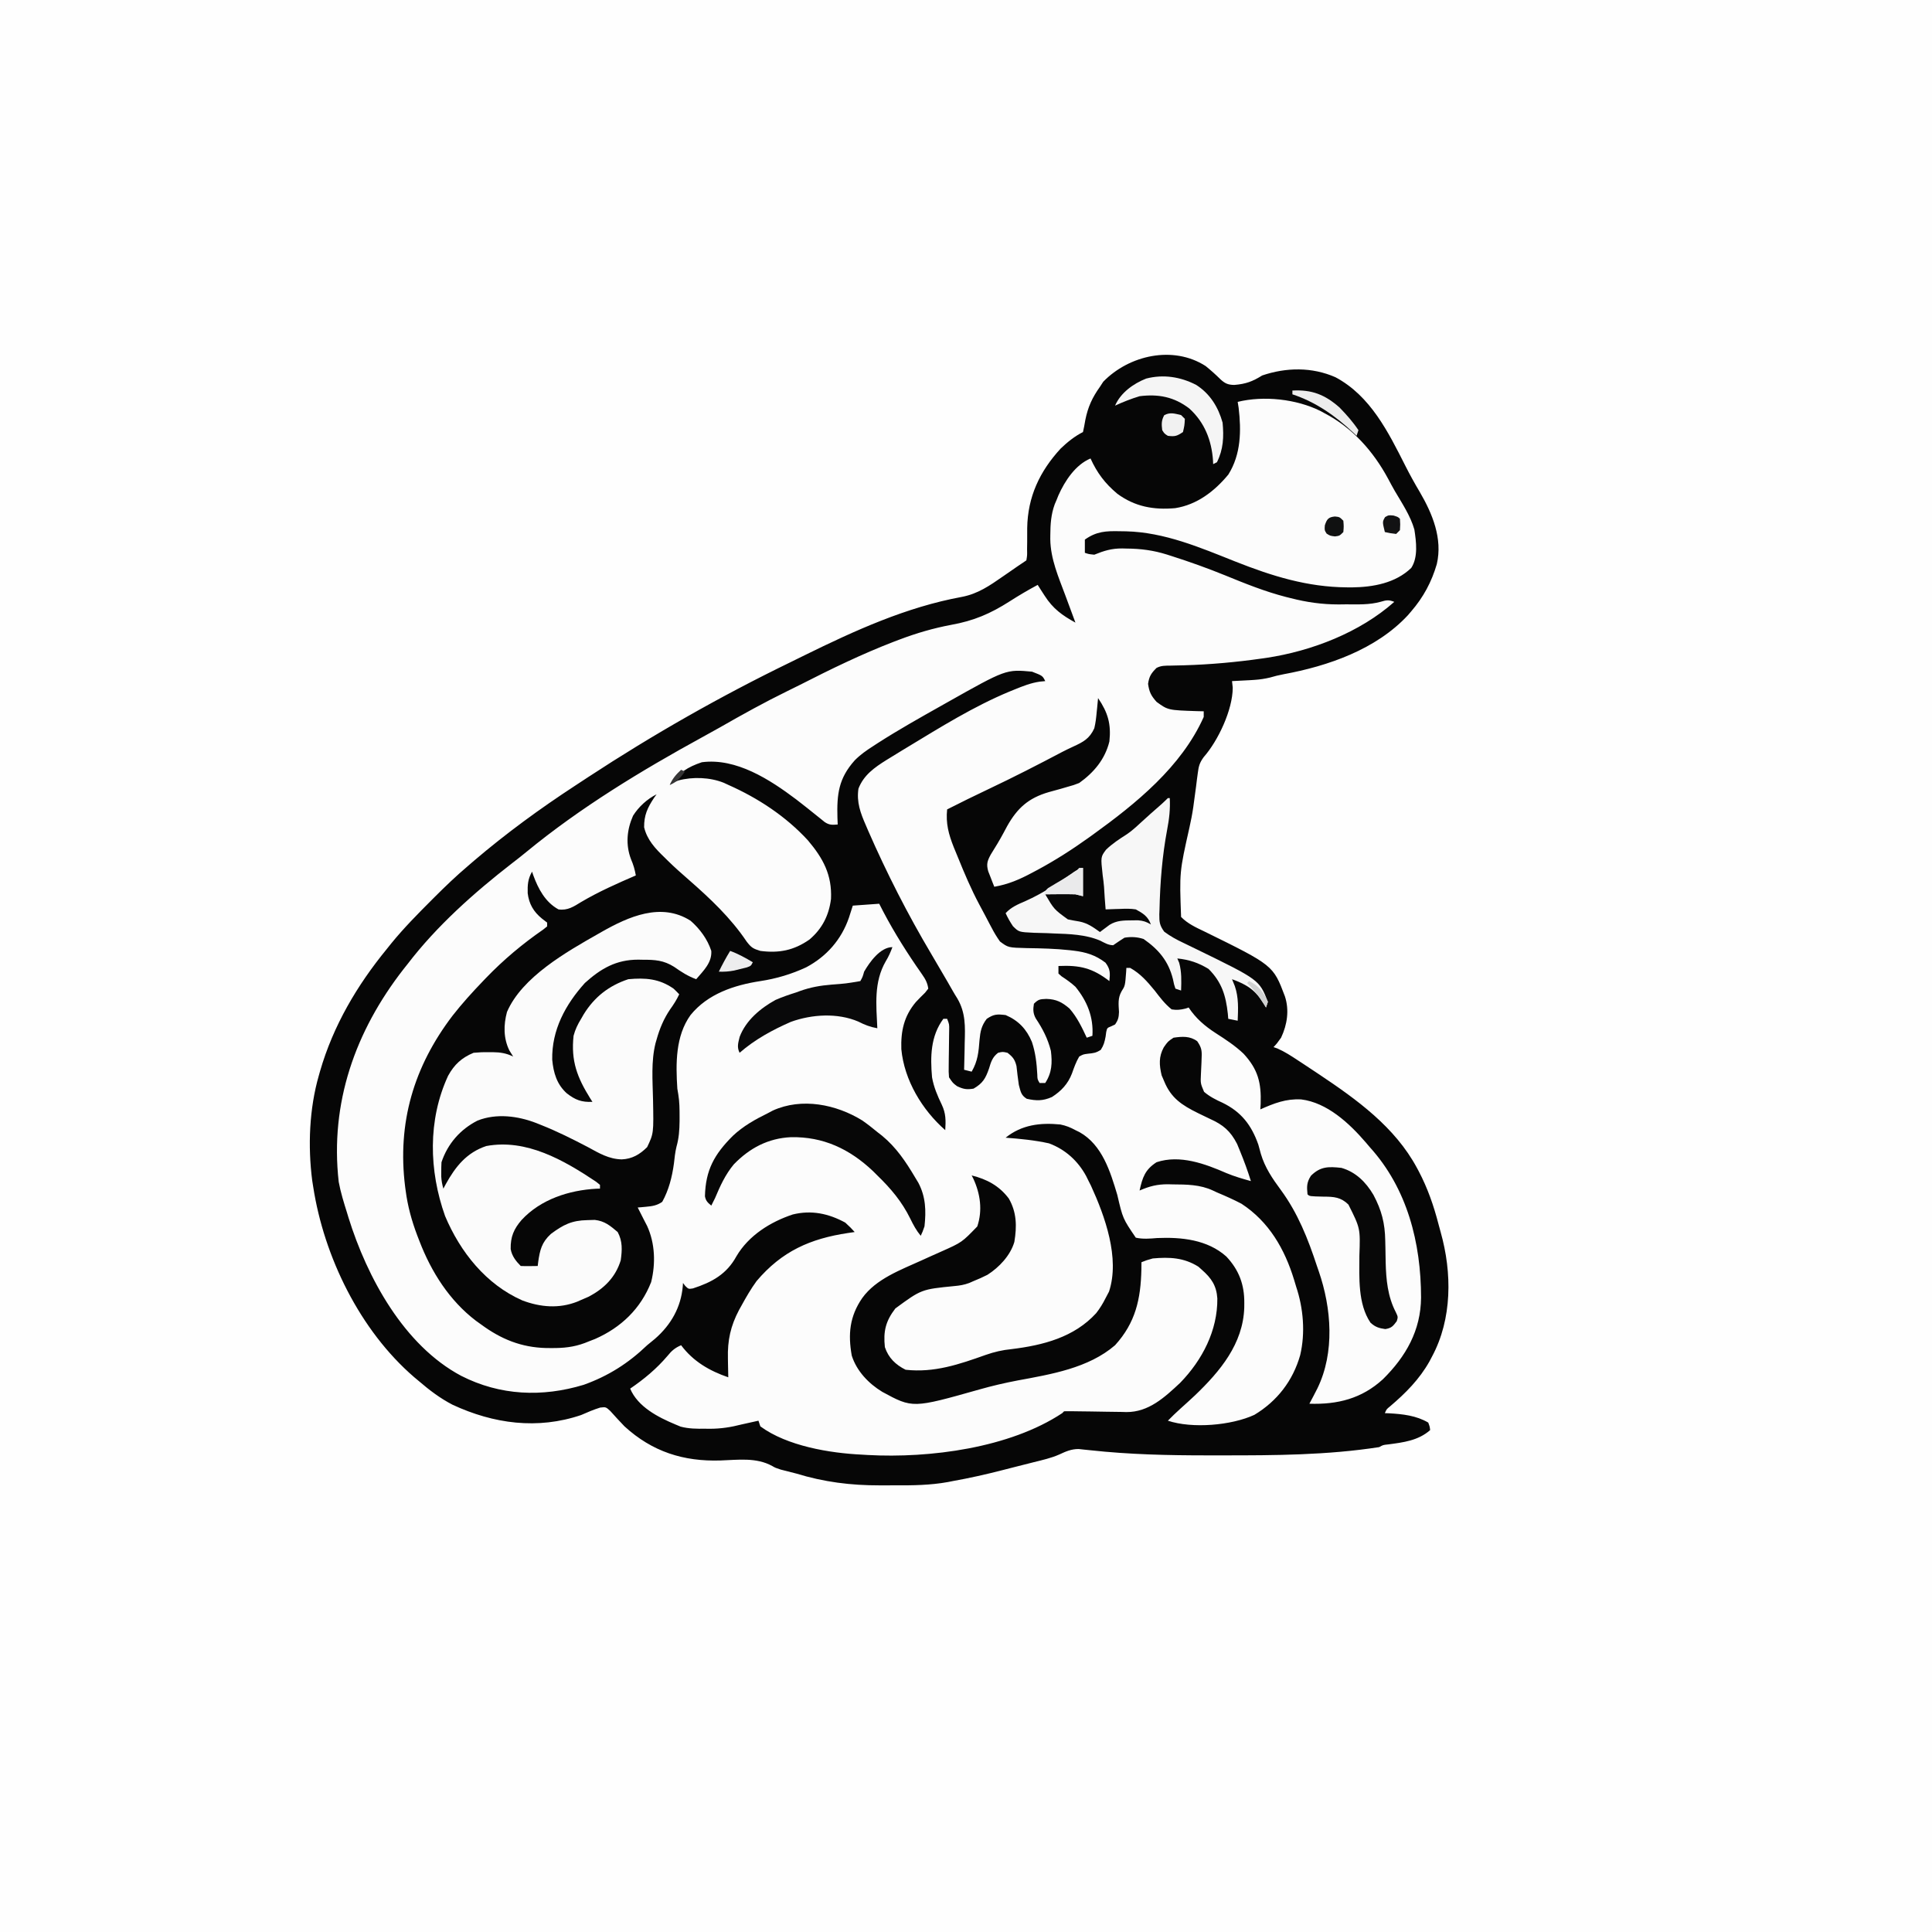
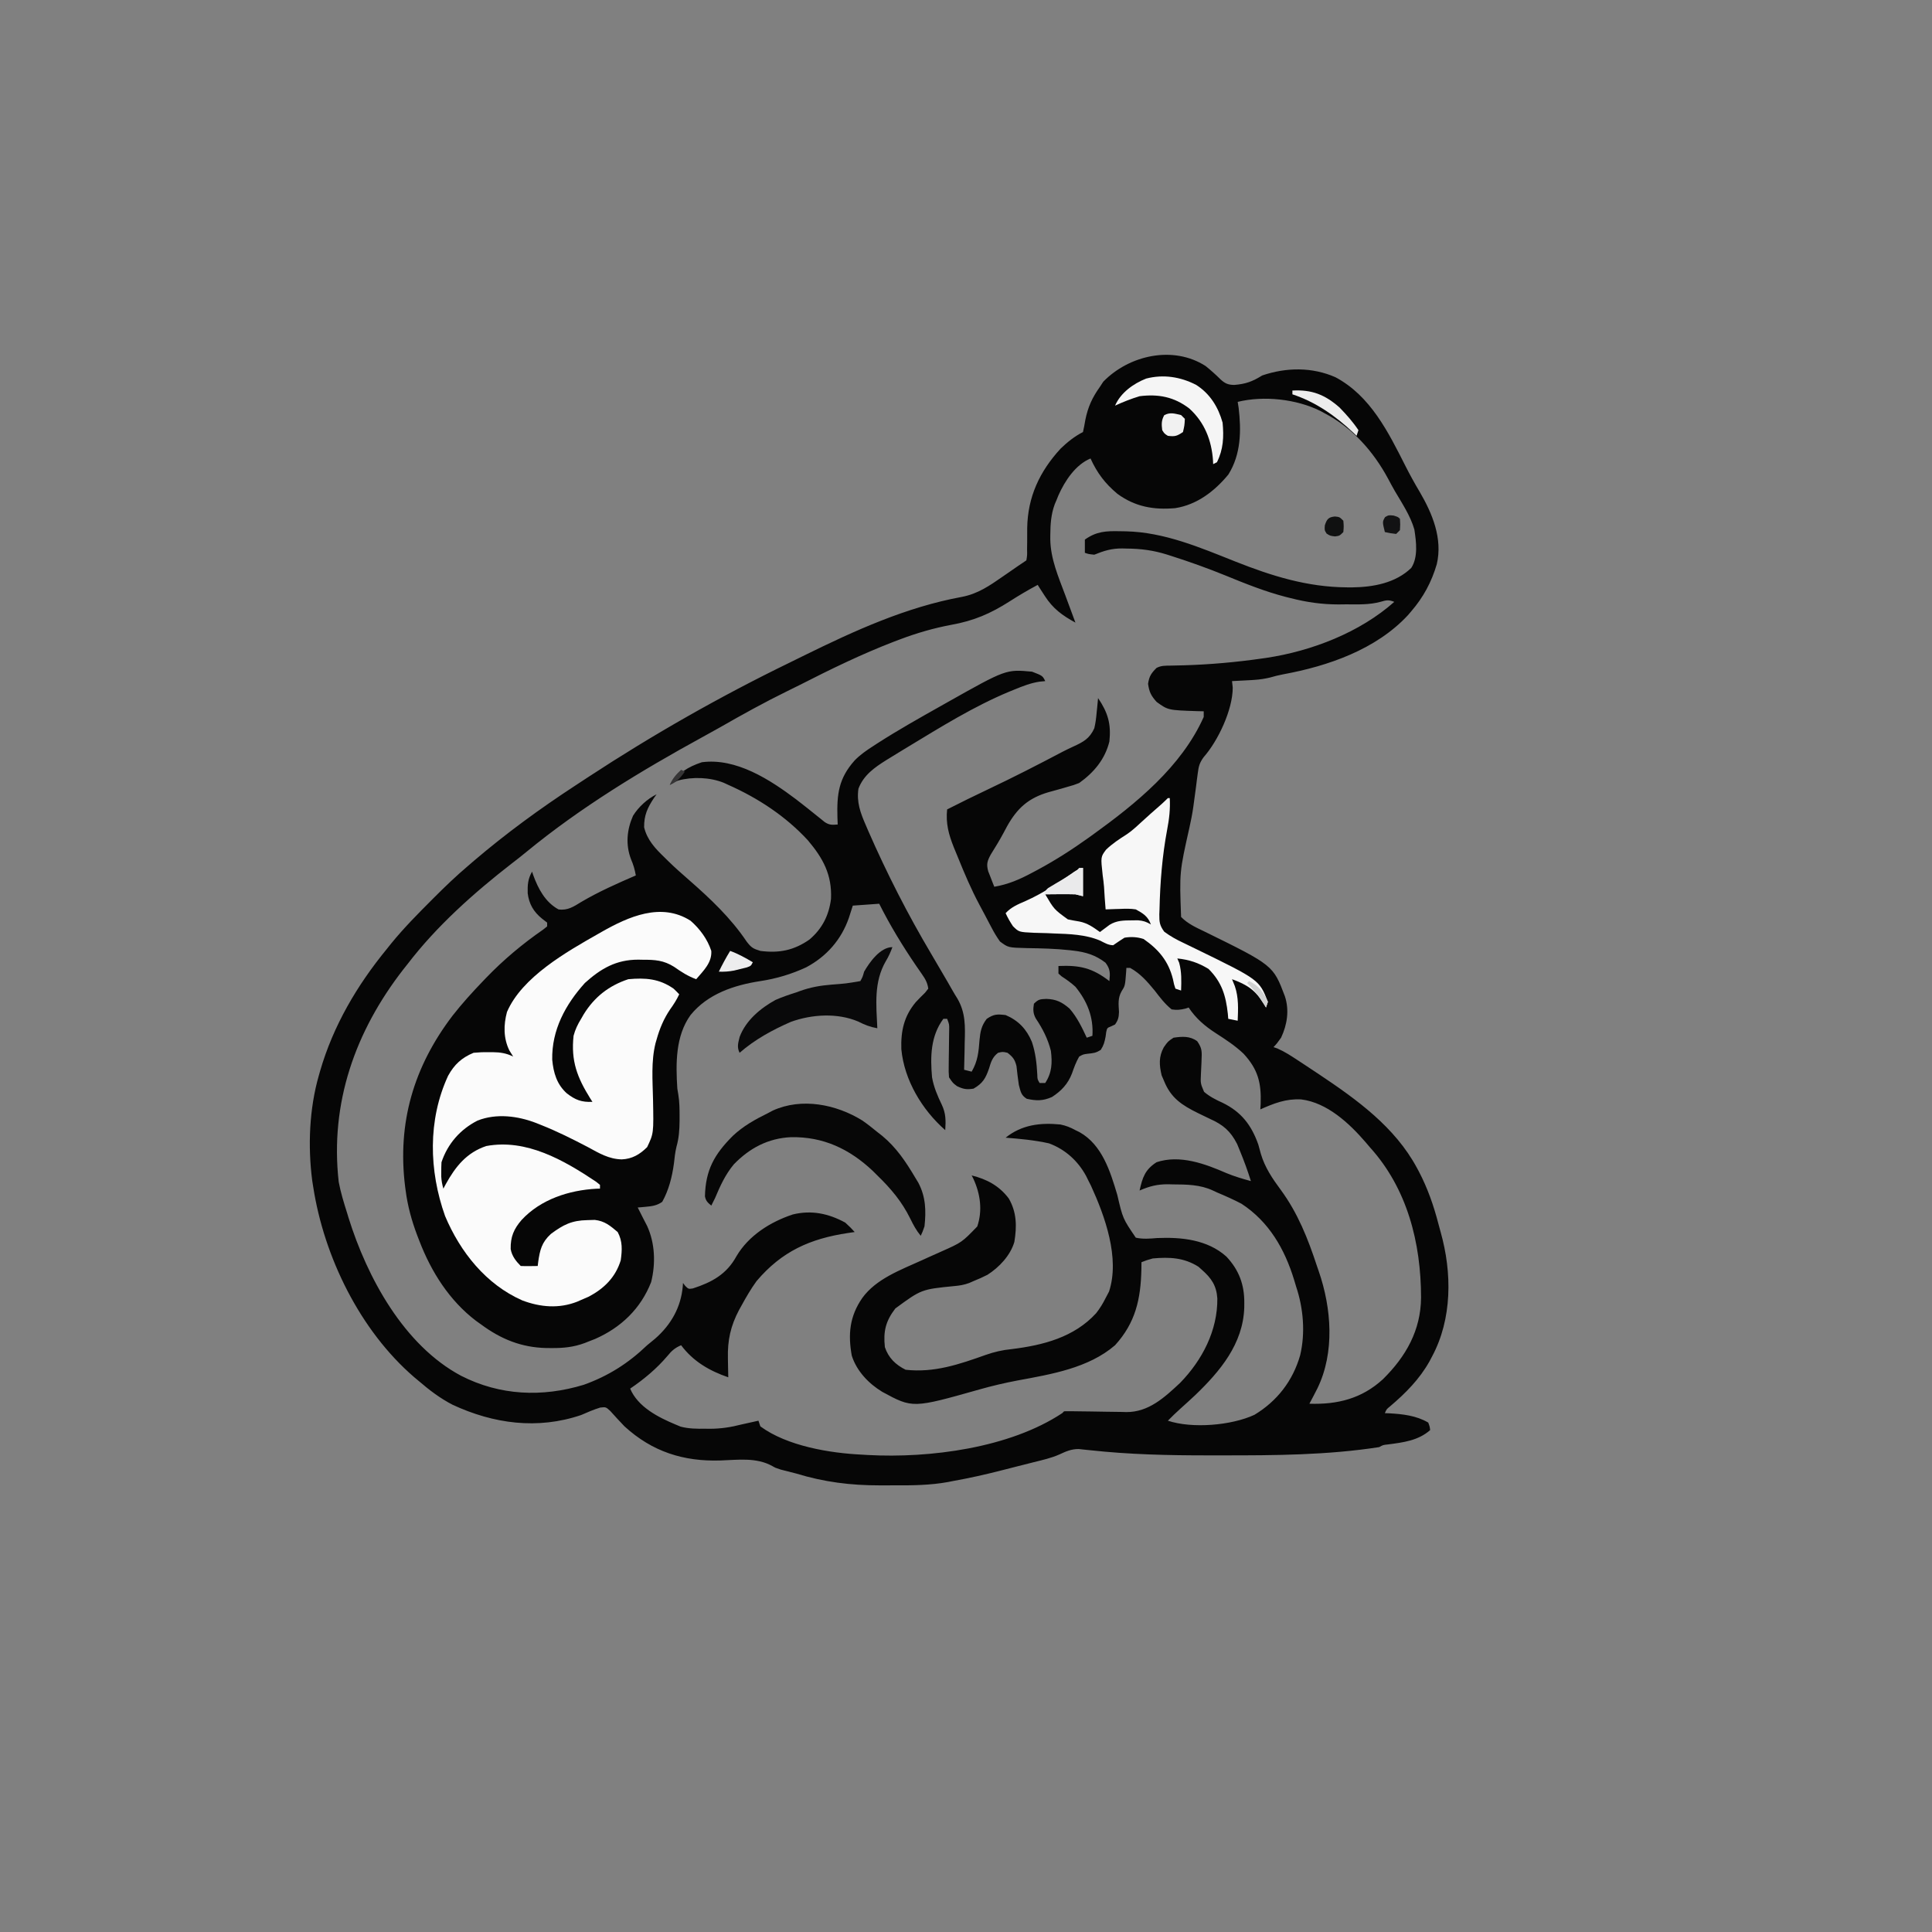
<svg xmlns="http://www.w3.org/2000/svg" version="1.1" width="1024" height="1024">
  <rect width="100%" height="100%" fill="#808080" stroke="none" />
-   <path d="M0 0 C337.92 0 675.84 0 1024 0 C1024 337.92 1024 675.84 1024 1024 C686.08 1024 348.16 1024 0 1024 C0 686.08 0 348.16 0 0 Z " fill="#FEFEFE" transform="translate(0,0)" />
-   <path d="M0 0 C2.79 2.257 5.394 4.583 7.941 7.109 C10.334 9.307 11.982 9.991 15.234 10.02 C21.31 9.52 24.856 8.203 30 5 C42.777 0.665 56.404 0.484 68.812 5.938 C87.424 15.863 96.827 35.038 105.945 53.047 C108.314 57.715 110.818 62.257 113.5 66.75 C120.227 78.27 125.689 91.471 122.536 104.991 C119.765 114.468 115.463 122.491 109 130 C108.395 130.704 107.791 131.408 107.168 132.133 C90.305 150.238 64.974 159.009 41.246 163.379 C38.778 163.851 36.462 164.406 34.062 165.125 C31.351 165.769 28.744 166.16 25.965 166.344 C24.867 166.417 24.867 166.417 23.748 166.492 C20.499 166.684 17.251 166.85 14 167 C14.124 168.155 14.247 169.31 14.375 170.5 C14.357 182.224 6.594 198.659 -1.034 207.306 C-3.243 210.333 -3.695 212.183 -4.16 215.867 C-4.312 216.992 -4.465 218.117 -4.621 219.276 C-4.767 220.463 -4.913 221.651 -5.062 222.875 C-5.393 225.34 -5.726 227.805 -6.062 230.27 C-6.221 231.446 -6.38 232.622 -6.543 233.834 C-7.067 237.461 -7.765 240.987 -8.562 244.562 C-13.877 268.225 -13.877 268.225 -13 292 C-9.526 295.546 -5.247 297.517 -0.812 299.625 C35.805 317.611 35.805 317.611 42 334 C44.452 341.355 43.258 349.075 40 356 C37.812 359.062 37.812 359.062 36 361 C36.996 361.342 36.996 361.342 38.012 361.691 C41.892 363.391 45.281 365.612 48.812 367.938 C49.557 368.425 50.302 368.912 51.07 369.414 C53.385 370.935 55.694 372.465 58 374 C58.702 374.467 59.404 374.934 60.128 375.415 C80.183 388.812 100.34 403.327 112 425 C112.319 425.592 112.638 426.185 112.967 426.795 C117.682 435.77 120.898 445.027 123.433 454.826 C123.807 456.261 124.196 457.692 124.599 459.119 C130.644 480.551 130.732 505.065 120 525 C119.337 526.261 119.337 526.261 118.66 527.547 C113.354 537.012 105.98 544.434 97.75 551.406 C95.901 552.898 95.901 552.898 95 555 C96.108 555.039 96.108 555.039 97.238 555.078 C104.422 555.48 111.689 556.27 118 560 C118.801 562.137 118.801 562.137 119 564 C112.643 569.563 104.833 570.502 96.758 571.57 C94.048 571.849 94.048 571.849 92 573 C64.531 577.254 36.655 577.396 8.931 577.377 C6.342 577.375 3.753 577.377 1.164 577.38 C-19.712 577.387 -40.414 576.926 -61.191 574.651 C-62.248 574.543 -63.305 574.436 -64.394 574.326 C-65.346 574.222 -66.299 574.118 -67.281 574.011 C-71.158 573.995 -74.032 575.275 -77.503 576.887 C-81.87 578.834 -86.497 579.847 -91.125 581 C-92.13 581.256 -93.135 581.511 -94.17 581.775 C-96.183 582.286 -98.197 582.794 -100.212 583.299 C-102.652 583.912 -105.088 584.537 -107.523 585.168 C-116.286 587.426 -125.09 589.415 -134 591 C-135.304 591.258 -135.304 591.258 -136.634 591.521 C-145.991 593.205 -155.2 593.305 -164.674 593.261 C-167.364 593.25 -170.053 593.261 -172.742 593.273 C-188.189 593.287 -202.158 591.536 -217 587 C-219.732 586.286 -222.466 585.586 -225.207 584.906 C-228 584 -228 584 -229.702 583.016 C-238.159 578.355 -247.8 579.761 -257.133 580.082 C-276.701 580.696 -293.291 575.464 -308 562 C-310.566 559.301 -313.109 556.597 -315.578 553.809 C-317.878 551.709 -317.878 551.709 -320.859 552.035 C-324.373 553.115 -327.637 554.517 -331 556 C-354.085 563.826 -377.355 560.656 -399.113 550.555 C-405.729 547.13 -411.366 542.847 -417 538 C-417.812 537.322 -418.624 536.644 -419.461 535.945 C-448.232 511.168 -467.29 472.084 -473 435 C-473.174 433.9 -473.349 432.8 -473.528 431.666 C-475.865 413.5 -475.073 393.592 -470 376 C-469.679 374.862 -469.679 374.862 -469.351 373.701 C-462.377 349.65 -449.812 328.304 -434 309 C-433.181 307.978 -432.363 306.956 -431.52 305.902 C-424.915 297.826 -417.618 290.435 -410.25 283.062 C-409.754 282.566 -409.259 282.069 -408.748 281.558 C-403.012 275.823 -397.19 270.246 -391 265 C-389.944 264.087 -388.888 263.175 -387.832 262.262 C-370.827 247.765 -352.769 234.566 -334.063 222.348 C-331.755 220.84 -329.452 219.324 -327.148 217.809 C-293.022 195.422 -256.95 174.907 -220.231 157.087 C-217.667 155.838 -215.111 154.57 -212.555 153.305 C-185.85 140.183 -158.689 127.783 -129.263 122.379 C-120.661 120.748 -114.407 116.372 -107.312 111.438 C-105.621 110.269 -103.93 109.102 -102.238 107.934 C-101.496 107.419 -100.754 106.903 -99.99 106.373 C-98.337 105.233 -96.67 104.114 -95 103 C-94.555 100.289 -94.555 100.289 -94.629 97.102 C-94.603 95.298 -94.603 95.298 -94.576 93.457 C-94.567 90.941 -94.562 88.426 -94.561 85.91 C-94.306 69.384 -87.99 55.859 -76.801 43.719 C-73.261 40.34 -69.39 37.195 -65 35 C-64.514 32.869 -64.112 30.718 -63.75 28.562 C-62.366 21.666 -60.063 16.686 -56 11 C-55.423 10.113 -54.845 9.226 -54.25 8.312 C-40.557 -5.761 -17.207 -11.058 0 0 Z " fill="#FCFCFC" transform="translate(639,194)" />
  <path d="M0 0 C2.79 2.257 5.394 4.583 7.941 7.109 C10.334 9.307 11.982 9.991 15.234 10.02 C21.31 9.52 24.856 8.203 30 5 C42.777 0.665 56.404 0.484 68.812 5.938 C87.424 15.863 96.827 35.038 105.945 53.047 C108.314 57.715 110.818 62.257 113.5 66.75 C120.227 78.27 125.689 91.471 122.536 104.991 C119.765 114.468 115.463 122.491 109 130 C108.395 130.704 107.791 131.408 107.168 132.133 C90.305 150.238 64.974 159.009 41.246 163.379 C38.778 163.851 36.462 164.406 34.062 165.125 C31.351 165.769 28.744 166.16 25.965 166.344 C24.867 166.417 24.867 166.417 23.748 166.492 C20.499 166.684 17.251 166.85 14 167 C14.124 168.155 14.247 169.31 14.375 170.5 C14.357 182.224 6.594 198.659 -1.034 207.306 C-3.243 210.333 -3.695 212.183 -4.16 215.867 C-4.312 216.992 -4.465 218.117 -4.621 219.276 C-4.767 220.463 -4.913 221.651 -5.062 222.875 C-5.393 225.34 -5.726 227.805 -6.062 230.27 C-6.221 231.446 -6.38 232.622 -6.543 233.834 C-7.067 237.461 -7.765 240.987 -8.562 244.562 C-13.877 268.225 -13.877 268.225 -13 292 C-9.526 295.546 -5.247 297.517 -0.812 299.625 C35.805 317.611 35.805 317.611 42 334 C44.452 341.355 43.258 349.075 40 356 C37.812 359.062 37.812 359.062 36 361 C36.996 361.342 36.996 361.342 38.012 361.691 C41.892 363.391 45.281 365.612 48.812 367.938 C49.557 368.425 50.302 368.912 51.07 369.414 C53.385 370.935 55.694 372.465 58 374 C58.702 374.467 59.404 374.934 60.128 375.415 C80.183 388.812 100.34 403.327 112 425 C112.319 425.592 112.638 426.185 112.967 426.795 C117.682 435.77 120.898 445.027 123.433 454.826 C123.807 456.261 124.196 457.692 124.599 459.119 C130.644 480.551 130.732 505.065 120 525 C119.337 526.261 119.337 526.261 118.66 527.547 C113.354 537.012 105.98 544.434 97.75 551.406 C95.901 552.898 95.901 552.898 95 555 C96.108 555.039 96.108 555.039 97.238 555.078 C104.422 555.48 111.689 556.27 118 560 C118.801 562.137 118.801 562.137 119 564 C112.643 569.563 104.833 570.502 96.758 571.57 C94.048 571.849 94.048 571.849 92 573 C64.531 577.254 36.655 577.396 8.931 577.377 C6.342 577.375 3.753 577.377 1.164 577.38 C-19.712 577.387 -40.414 576.926 -61.191 574.651 C-62.248 574.543 -63.305 574.436 -64.394 574.326 C-65.346 574.222 -66.299 574.118 -67.281 574.011 C-71.158 573.995 -74.032 575.275 -77.503 576.887 C-81.87 578.834 -86.497 579.847 -91.125 581 C-92.13 581.256 -93.135 581.511 -94.17 581.775 C-96.183 582.286 -98.197 582.794 -100.212 583.299 C-102.652 583.912 -105.088 584.537 -107.523 585.168 C-116.286 587.426 -125.09 589.415 -134 591 C-135.304 591.258 -135.304 591.258 -136.634 591.521 C-145.991 593.205 -155.2 593.305 -164.674 593.261 C-167.364 593.25 -170.053 593.261 -172.742 593.273 C-188.189 593.287 -202.158 591.536 -217 587 C-219.732 586.286 -222.466 585.586 -225.207 584.906 C-228 584 -228 584 -229.702 583.016 C-238.159 578.355 -247.8 579.761 -257.133 580.082 C-276.701 580.696 -293.291 575.464 -308 562 C-310.566 559.301 -313.109 556.597 -315.578 553.809 C-317.878 551.709 -317.878 551.709 -320.859 552.035 C-324.373 553.115 -327.637 554.517 -331 556 C-354.085 563.826 -377.355 560.656 -399.113 550.555 C-405.729 547.13 -411.366 542.847 -417 538 C-417.812 537.322 -418.624 536.644 -419.461 535.945 C-448.232 511.168 -467.29 472.084 -473 435 C-473.174 433.9 -473.349 432.8 -473.528 431.666 C-475.865 413.5 -475.073 393.592 -470 376 C-469.679 374.862 -469.679 374.862 -469.351 373.701 C-462.377 349.65 -449.812 328.304 -434 309 C-433.181 307.978 -432.363 306.956 -431.52 305.902 C-424.915 297.826 -417.618 290.435 -410.25 283.062 C-409.754 282.566 -409.259 282.069 -408.748 281.558 C-403.012 275.823 -397.19 270.246 -391 265 C-389.944 264.087 -388.888 263.175 -387.832 262.262 C-370.827 247.765 -352.769 234.566 -334.063 222.348 C-331.755 220.84 -329.452 219.324 -327.148 217.809 C-293.022 195.422 -256.95 174.907 -220.231 157.087 C-217.667 155.838 -215.111 154.57 -212.555 153.305 C-185.85 140.183 -158.689 127.783 -129.263 122.379 C-120.661 120.748 -114.407 116.372 -107.312 111.438 C-105.621 110.269 -103.93 109.102 -102.238 107.934 C-101.496 107.419 -100.754 106.903 -99.99 106.373 C-98.337 105.233 -96.67 104.114 -95 103 C-94.555 100.289 -94.555 100.289 -94.629 97.102 C-94.603 95.298 -94.603 95.298 -94.576 93.457 C-94.567 90.941 -94.562 88.426 -94.561 85.91 C-94.306 69.384 -87.99 55.859 -76.801 43.719 C-73.261 40.34 -69.39 37.195 -65 35 C-64.514 32.869 -64.112 30.718 -63.75 28.562 C-62.366 21.666 -60.063 16.686 -56 11 C-55.423 10.113 -54.845 9.226 -54.25 8.312 C-40.557 -5.761 -17.207 -11.058 0 0 Z M17 19 C17.165 20.031 17.33 21.062 17.5 22.125 C18.939 34.3 18.773 46.764 12.062 57.5 C4.775 66.334 -4.558 73.534 -16.132 75.331 C-27.531 76.339 -37.455 74.577 -46.812 67.688 C-53.322 62.224 -57.478 56.722 -61 49 C-68.993 52.335 -74.583 60.87 -78.004 68.527 C-78.333 69.343 -78.661 70.159 -79 71 C-79.318 71.744 -79.637 72.488 -79.965 73.254 C-81.959 78.685 -82.275 83.899 -82.312 89.625 C-82.321 90.682 -82.321 90.682 -82.329 91.76 C-82.186 102.284 -77.997 111.776 -74.375 121.5 C-73.854 122.909 -73.333 124.318 -72.812 125.727 C-71.546 129.153 -70.274 132.577 -69 136 C-76.031 132.14 -80.897 128.636 -85.312 121.75 C-86.01 120.672 -86.707 119.595 -87.426 118.484 C-87.945 117.665 -88.465 116.845 -89 116 C-94.084 118.724 -98.996 121.613 -103.848 124.727 C-114.048 131.247 -122.873 135.045 -134.898 137.191 C-144.253 138.953 -153.231 141.564 -162.125 144.938 C-163.652 145.514 -163.652 145.514 -165.209 146.101 C-182.26 152.669 -198.736 160.688 -215.002 168.992 C-217.194 170.098 -219.399 171.178 -221.605 172.254 C-233.779 178.214 -245.563 184.74 -257.322 191.478 C-260.445 193.253 -263.59 194.983 -266.741 196.706 C-299.069 214.412 -331.409 234.019 -359.922 257.469 C-362.456 259.553 -365.017 261.573 -367.625 263.562 C-387.661 279.096 -407.587 296.821 -423 317 C-423.71 317.893 -424.421 318.787 -425.152 319.707 C-450.747 352.589 -464.181 390.628 -459.477 432.43 C-458.43 438.075 -456.723 443.531 -455 449 C-454.774 449.757 -454.549 450.513 -454.316 451.293 C-444.399 483.138 -424.921 519.063 -394.582 535.211 C-373.936 545.737 -351.575 546.637 -329.602 539.969 C-316.569 535.298 -305.953 528.554 -296 519 C-294.608 517.849 -293.213 516.703 -291.812 515.562 C-283.357 508.185 -278.062 498.869 -277.113 487.723 C-277.076 487.154 -277.039 486.586 -277 486 C-276.412 486.773 -276.412 486.773 -275.812 487.562 C-274.094 489.248 -274.094 489.248 -271.773 488.898 C-261.608 485.605 -253.835 481.334 -248.656 471.809 C-242.176 460.82 -230.715 453.651 -218.844 449.699 C-208.95 447.266 -199.895 449.164 -191 454 C-188.121 456.676 -188.121 456.676 -186 459 C-187.758 459.255 -187.758 459.255 -189.551 459.516 C-209.562 462.542 -224.544 469.126 -238 485 C-241.008 489.13 -243.544 493.524 -246 498 C-246.63 499.131 -246.63 499.131 -247.273 500.285 C-251.783 508.814 -253.449 516.423 -253.188 526.062 C-253.174 527.023 -253.16 527.984 -253.146 528.975 C-253.112 531.317 -253.062 533.658 -253 536 C-262.986 532.571 -271.593 527.568 -278 519 C-281.225 520.385 -282.994 521.906 -285.188 524.625 C-290.957 531.432 -297.642 536.99 -305 542 C-300.932 551.667 -290.188 557.172 -281 561 C-280.094 561.378 -279.188 561.755 -278.254 562.145 C-273.855 563.301 -269.716 563.291 -265.188 563.25 C-264.336 563.258 -263.485 563.265 -262.607 563.273 C-256.815 563.256 -251.597 562.445 -246 561 C-243 560.333 -240 559.667 -237 559 C-236.67 559.99 -236.34 560.98 -236 562 C-221.857 572.427 -199.187 576.204 -182 577 C-181.039 577.058 -180.077 577.117 -179.087 577.177 C-146.171 578.973 -103.897 573.481 -76 555 C-75.67 554.67 -75.34 554.34 -75 554 C-72.136 553.961 -69.296 553.983 -66.434 554.043 C-64.65 554.065 -62.867 554.087 -61.084 554.107 C-58.268 554.144 -55.454 554.187 -52.638 554.247 C-49.924 554.302 -47.211 554.331 -44.496 554.355 C-43.666 554.379 -42.835 554.403 -41.979 554.428 C-30.173 554.48 -21.739 546.647 -13.5 538.938 C-1.751 526.86 6.386 511.169 6.215 494.199 C5.761 487.436 3.112 483.489 -2 479 C-2.598 478.464 -3.196 477.928 -3.812 477.375 C-11.51 472.537 -19.074 472.203 -28 473 C-31.312 473.938 -31.312 473.938 -34 475 C-34.014 476.293 -34.028 477.586 -34.043 478.918 C-34.394 494.532 -37.137 507.076 -48 519 C-62.066 531.156 -82.005 534.411 -99.652 537.676 C-106.501 538.984 -113.171 540.534 -119.875 542.438 C-155.27 552.442 -155.27 552.442 -171.371 543.715 C-178.592 539.343 -184.966 532.688 -187.555 524.48 C-189.591 513.14 -188.677 503.66 -182 494 C-174.632 483.757 -161.521 479.043 -150.395 473.973 C-149.246 473.449 -148.097 472.925 -146.914 472.386 C-144.643 471.358 -142.367 470.341 -140.086 469.337 C-129.174 464.477 -129.174 464.477 -121.027 456.047 C-118.151 447.518 -119.407 438.724 -123.125 430.695 C-123.558 429.856 -123.558 429.856 -124 429 C-115.938 431.001 -109.4 434.491 -104.324 441.223 C-100.081 448.574 -100.015 456.02 -101.371 464.254 C-103.477 471.442 -109.441 477.738 -115.637 481.676 C-118.062 482.905 -120.474 483.996 -123 485 C-123.767 485.336 -124.534 485.672 -125.324 486.019 C-128.033 487.012 -130.302 487.388 -133.168 487.641 C-150.622 489.366 -150.622 489.366 -164.438 499.5 C-169.577 506.197 -170.902 511.605 -170 520 C-168.108 525.675 -164.347 529.326 -159 532 C-143.859 533.676 -130.682 529.156 -116.563 524.133 C-111.975 522.531 -107.741 521.547 -102.875 521.062 C-86.113 519.016 -69.687 514.804 -58 502 C-56.007 499.451 -54.441 496.893 -53 494 C-52.402 492.866 -51.804 491.731 -51.188 490.562 C-45.347 472.803 -53.349 450.616 -60.77 434.43 C-61.379 433.227 -61.379 433.227 -62 432 C-62.437 431.116 -62.874 430.231 -63.324 429.32 C-67.674 421.289 -74.368 415.216 -83 412 C-90.579 410.334 -98.272 409.578 -106 409 C-97.468 402.139 -87.658 400.955 -77 402 C-74.028 402.597 -71.652 403.548 -69 405 C-68.274 405.356 -67.549 405.712 -66.801 406.078 C-54.79 412.848 -50.541 426.884 -46.812 439.312 C-43.893 451.865 -43.893 451.865 -37 462 C-33.175 462.837 -29.567 462.508 -25.688 462.188 C-12.874 461.644 0.933 462.986 11 472 C17.7 479.146 20.584 486.896 20.5 496.625 C20.494 497.406 20.489 498.188 20.483 498.992 C19.898 518.286 7.636 532.846 -5.651 545.583 C-8.206 547.977 -10.795 550.326 -13.406 552.66 C-15.679 554.711 -17.859 556.813 -20 559 C-7.066 563.311 13.697 561.519 25.855 555.895 C37.912 548.63 46.267 537.838 50.121 524.27 C52.919 512.432 51.823 499.44 48 488 C47.455 486.182 47.455 486.182 46.898 484.328 C41.896 467.98 33.602 453.537 19 444 C14.754 441.771 10.42 439.854 6 438 C5.295 437.67 4.59 437.34 3.863 437 C-2.93 433.825 -10.079 433.797 -17.438 433.75 C-18.649 433.719 -18.649 433.719 -19.885 433.688 C-25.596 433.651 -29.763 434.715 -35 437 C-33.458 430.034 -32.1 425.94 -26 422 C-13.625 417.875 -0.254 422.841 11.086 427.793 C15.296 429.537 19.608 430.805 24 432 C22.291 426.492 20.32 421.147 18.125 415.812 C17.417 414.09 17.417 414.09 16.695 412.332 C13.184 405.43 9.214 402.133 2.375 399.062 C0.947 398.379 -0.478 397.691 -1.902 397 C-2.598 396.664 -3.294 396.327 -4.011 395.98 C-12.556 391.768 -18.359 388.002 -22 379 C-22.433 377.989 -22.866 376.979 -23.312 375.938 C-24.6 370.438 -24.892 366.109 -22.188 361.125 C-20 358 -20 358 -17 356 C-12.347 355.332 -8.305 355.045 -4.438 357.875 C-2.231 361.137 -1.911 362.718 -2.113 366.613 C-2.144 367.532 -2.174 368.45 -2.205 369.396 C-2.276 371.33 -2.367 373.262 -2.479 375.193 C-2.725 380.217 -2.725 380.217 -0.818 384.695 C2.089 387.205 5.512 388.935 9 390.5 C18.828 395.304 24.261 402.219 27.934 412.652 C28.393 414.294 28.843 415.939 29.285 417.586 C31.413 424.773 35.391 430.656 39.812 436.625 C48.886 448.967 54.244 462.537 59 477 C59.318 477.92 59.637 478.841 59.965 479.789 C66.744 499.417 68.513 522.796 59.285 541.807 C57.904 544.565 56.465 547.286 55 550 C69.918 550.502 82.786 547.29 94 537 C106.222 524.92 114.058 511.096 114.191 493.74 C114.158 464.805 106.951 435.99 87 414 C86.292 413.163 85.585 412.327 84.855 411.465 C76.186 401.399 64.42 390.401 50.645 388.711 C42.627 388.271 36.248 390.774 29 394 C29.058 393.033 29.116 392.066 29.176 391.07 C29.562 379.933 27.807 372.835 20.125 364.5 C15.622 360.223 10.602 356.948 5.398 353.605 C-0.429 349.831 -5.128 345.808 -9 340 C-9.545 340.188 -10.091 340.376 -10.652 340.57 C-13.355 341.226 -15.239 341.44 -18 341 C-21.586 338.14 -24.22 334.627 -27 331 C-30.97 326.201 -34.519 322.059 -40 319 C-40.66 319 -41.32 319 -42 319 C-42.037 319.664 -42.075 320.328 -42.113 321.012 C-42.67 328.485 -42.67 328.485 -44.562 331.438 C-46.604 335.077 -46.132 338.28 -45.91 342.379 C-46.008 345.239 -46.361 346.667 -48 349 C-48.681 349.322 -49.361 349.645 -50.062 349.977 C-52.197 350.821 -52.197 350.821 -52.688 353.023 C-52.791 353.799 -52.894 354.575 -53 355.375 C-53.554 358.275 -53.948 359.919 -55.562 362.438 C-58.185 364.119 -59.416 364.184 -62.438 364.5 C-64.863 364.817 -64.863 364.817 -67 366 C-68.689 368.894 -69.724 371.79 -70.832 374.949 C-72.956 380.498 -76.487 384.237 -81.438 387.438 C-86.271 389.557 -89.723 389.506 -94.812 388.375 C-97.914 386.426 -98.038 384.488 -99 381 C-99.497 377.68 -99.877 374.36 -100.242 371.023 C-101.12 367.523 -102.18 366.198 -105 364 C-107.543 363.416 -107.543 363.416 -110 364 C-113.009 366.329 -113.74 368.799 -114.812 372.375 C-116.654 377.662 -118.135 380.179 -123 383 C-126.652 383.596 -128.418 383.278 -131.75 381.688 C-134 380 -134 380 -136 377 C-136.211 374.137 -136.211 374.137 -136.16 370.688 C-136.149 369.447 -136.138 368.207 -136.127 366.93 C-136.106 365.633 -136.084 364.336 -136.062 363 C-136.028 360.438 -135.998 357.875 -135.973 355.312 C-135.955 354.174 -135.937 353.036 -135.918 351.863 C-135.864 348.926 -135.864 348.926 -137 346 C-137.66 346 -138.32 346 -139 346 C-145.787 355.147 -145.964 366.086 -145 377 C-144.055 382.267 -142.123 386.77 -139.812 391.562 C-137.635 396.199 -137.678 399.926 -138 405 C-150.259 394.244 -159.729 378.525 -161.273 362.09 C-161.582 352.498 -159.9 344.659 -153.629 337.168 C-152.025 335.459 -150.382 333.784 -148.695 332.156 C-148.136 331.445 -147.576 330.733 -147 330 C-147.399 326.956 -148.556 324.895 -150.301 322.41 C-150.778 321.718 -151.255 321.026 -151.747 320.312 C-152.263 319.57 -152.78 318.827 -153.312 318.062 C-160.528 307.493 -167.272 296.456 -173 285 C-177.62 285.33 -182.24 285.66 -187 286 C-187.681 288.124 -188.361 290.249 -189.062 292.438 C-193.048 303.994 -200.876 312.932 -211.688 318.688 C-219.448 322.301 -227.543 324.717 -236 326 C-249.877 328.121 -263.909 332.768 -273 344 C-281.036 355.161 -280.846 369.785 -280 383 C-279.834 383.995 -279.667 384.99 -279.496 386.016 C-278.84 389.963 -278.808 393.818 -278.812 397.812 C-278.813 398.618 -278.814 399.423 -278.815 400.253 C-278.863 404.938 -279.159 409.222 -280.441 413.75 C-281.18 416.726 -281.462 419.704 -281.812 422.75 C-282.79 429.832 -284.508 436.71 -288 443 C-290.782 444.967 -293.397 445.329 -296.75 445.625 C-297.949 445.737 -297.949 445.737 -299.172 445.852 C-299.775 445.901 -300.378 445.95 -301 446 C-300.013 447.983 -299.019 449.962 -298 451.93 C-297.67 452.572 -297.34 453.214 -297 453.875 C-296.505 454.83 -296.505 454.83 -296 455.805 C-291.802 465.021 -291.442 475.717 -293.875 485.527 C-299.406 499.665 -309.869 509.628 -323.594 515.676 C-324.718 516.113 -325.842 516.55 -327 517 C-327.672 517.269 -328.344 517.539 -329.037 517.816 C-334.945 520.015 -340.346 520.544 -346.625 520.5 C-347.587 520.494 -348.549 520.489 -349.54 520.483 C-362.679 520.157 -373.434 515.798 -384 508 C-385.354 507.031 -385.354 507.031 -386.734 506.043 C-400.788 495.344 -410.411 480.142 -416.688 463.812 C-417.076 462.809 -417.465 461.806 -417.865 460.773 C-420.819 452.935 -422.913 445.327 -424 437 C-424.133 436.021 -424.133 436.021 -424.268 435.022 C-428.514 401.084 -419.695 371.31 -399.125 344.312 C-394.1 337.888 -388.648 331.878 -383 326 C-382.512 325.49 -382.025 324.981 -381.522 324.456 C-372.159 314.727 -362.138 306.327 -351.02 298.629 C-350.353 298.091 -349.687 297.554 -349 297 C-349 296.34 -349 295.68 -349 295 C-349.908 294.299 -350.815 293.598 -351.75 292.875 C-356.187 289.268 -358.625 285.117 -359.312 279.402 C-359.417 274.983 -359.23 271.889 -357 268 C-356.781 268.641 -356.562 269.281 -356.336 269.941 C-353.696 277.141 -349.993 284.165 -343 288 C-338.124 288.699 -334.942 286.516 -330.938 284.062 C-321.645 278.582 -311.892 274.273 -302 270 C-302.563 266.819 -303.266 264.383 -304.562 261.375 C-307.476 253.703 -306.77 245.802 -303.48 238.367 C-300.52 233.633 -296.011 229.505 -291 227 C-291.433 227.606 -291.866 228.212 -292.312 228.836 C-295.832 234.131 -297.667 238.095 -297.602 244.48 C-295.987 251.242 -291.604 255.828 -286.75 260.5 C-285.948 261.295 -285.948 261.295 -285.129 262.105 C-281.56 265.607 -277.846 268.912 -274.071 272.188 C-262.632 282.199 -251.766 292.392 -243.25 305.062 C-240.775 308.294 -239.79 308.84 -236 310 C-226.058 311.291 -218.248 309.736 -210 304 C-203.229 298.269 -199.658 291.197 -198.551 282.449 C-197.964 269.693 -202.737 260.91 -210.828 251.359 C-222.539 238.637 -237.249 228.981 -253 222 C-253.773 221.64 -254.547 221.281 -255.344 220.91 C-262.67 217.944 -271.922 217.63 -279.52 219.68 C-281.592 220.519 -281.592 220.519 -284 222 C-279.266 215.616 -274.489 212.496 -267 210 C-248.82 207.618 -231.005 219.159 -217.066 229.652 C-213.282 232.562 -209.543 235.525 -205.837 238.533 C-204.928 239.259 -204.928 239.259 -204 240 C-203.32 240.553 -202.64 241.106 -201.939 241.676 C-199.493 243.346 -197.9 243.242 -195 243 C-195.046 241.817 -195.093 240.633 -195.141 239.414 C-195.488 226.931 -194.533 218.548 -185.952 208.972 C-182.983 205.972 -179.733 203.704 -176.188 201.438 C-175.045 200.692 -175.045 200.692 -173.88 199.932 C-162.856 192.844 -151.419 186.425 -140 180 C-139.041 179.459 -138.082 178.917 -137.094 178.359 C-105.78 160.723 -105.78 160.723 -92 162 C-86.424 164.152 -86.424 164.152 -85 167 C-85.964 167.094 -86.928 167.188 -87.922 167.285 C-92.64 167.968 -96.854 169.646 -101.25 171.438 C-102.128 171.795 -103.007 172.152 -103.912 172.52 C-122.918 180.421 -140.431 191.369 -158 202 C-159.321 202.799 -159.321 202.799 -160.669 203.615 C-162.889 204.964 -165.103 206.322 -167.312 207.688 C-167.921 208.061 -168.53 208.434 -169.157 208.818 C-175.5 212.79 -181.26 216.825 -184 224 C-185.066 231.129 -182.952 236.863 -180.125 243.312 C-179.477 244.826 -179.477 244.826 -178.816 246.37 C-169.033 268.732 -157.846 290.68 -145.387 311.663 C-143.407 314.999 -141.454 318.351 -139.506 321.705 C-138.587 323.285 -137.665 324.863 -136.739 326.438 C-135.895 327.882 -135.065 329.334 -134.249 330.793 C-133.4 332.293 -132.51 333.769 -131.585 335.223 C-127.155 342.762 -127.421 350.157 -127.688 358.625 C-127.713 360.025 -127.735 361.424 -127.756 362.824 C-127.814 366.217 -127.896 369.608 -128 373 C-126.68 373.33 -125.36 373.66 -124 374 C-120.728 368.39 -120.311 363.499 -119.828 357.189 C-119.417 352.747 -118.817 349.637 -116 346 C-112.194 343.462 -110.526 343.481 -106 344 C-99.216 346.884 -94.867 351.502 -92.066 358.25 C-90.155 363.957 -89.535 369.538 -89.211 375.531 C-89.153 378.002 -89.153 378.002 -88 380 C-87.01 380 -86.02 380 -85 380 C-81.409 374.463 -81.236 369.381 -82 363 C-83.632 356.544 -86.35 351.283 -90.02 345.785 C-91.493 343.103 -91.495 340.972 -91 338 C-88.593 335.593 -87.762 335.599 -84.438 335.438 C-79.145 335.59 -76.093 337.154 -72.117 340.578 C-68.112 345.16 -65.563 350.52 -63 356 C-62.01 355.67 -61.02 355.34 -60 355 C-59.351 345.048 -62.761 336.688 -69 329 C-71.35 326.874 -73.663 325.219 -76.312 323.5 C-77.148 322.757 -77.148 322.757 -78 322 C-78 320.68 -78 319.36 -78 318 C-66.62 317.488 -59.982 319.077 -51 326 C-50.586 321.775 -50.468 319.709 -53.062 316.25 C-58.323 312.221 -63.423 310.653 -69.938 309.875 C-70.6 309.795 -71.262 309.715 -71.945 309.633 C-79.516 308.801 -87.138 308.628 -94.75 308.517 C-104.628 308.266 -104.628 308.266 -109 305 C-110.698 302.588 -112.04 300.408 -113.375 297.812 C-113.758 297.095 -114.141 296.378 -114.536 295.64 C-115.326 294.15 -116.109 292.655 -116.883 291.157 C-117.889 289.215 -118.923 287.292 -119.969 285.371 C-124.262 277.321 -127.821 268.949 -131.241 260.496 C-131.983 258.668 -132.739 256.845 -133.496 255.022 C-136.223 248.135 -137.764 242.422 -137 235 C-129.765 231.326 -122.494 227.749 -115.157 224.283 C-101.92 218.022 -88.916 211.363 -75.97 204.524 C-74.044 203.536 -72.097 202.587 -70.127 201.687 C-64.869 199.273 -61.492 197.506 -59 192 C-58.326 189.218 -57.997 186.474 -57.75 183.625 C-57.634 182.521 -57.634 182.521 -57.516 181.395 C-57.329 179.598 -57.162 177.799 -57 176 C-51.788 183.681 -50.003 189.726 -51 199 C-53.32 208.433 -59.192 215.42 -67 221 C-69.91 222.125 -69.91 222.125 -73.062 223 C-74.203 223.335 -75.344 223.67 -76.52 224.016 C-78.742 224.644 -80.968 225.26 -83.199 225.859 C-93.84 228.966 -99.772 234.242 -105.188 243.875 C-105.843 245.086 -106.494 246.3 -107.141 247.516 C-109.226 251.423 -111.521 255.162 -113.871 258.914 C-115.709 262.31 -116.28 263.993 -115.223 267.797 C-114.84 268.771 -114.457 269.746 -114.062 270.75 C-113.682 271.735 -113.302 272.72 -112.91 273.734 C-112.61 274.482 -112.309 275.23 -112 276 C-104.586 274.71 -98.676 272.165 -92.062 268.625 C-91.058 268.093 -90.053 267.56 -89.017 267.012 C-79.589 261.929 -70.7 256.237 -62 250 C-61.308 249.505 -60.617 249.01 -59.904 248.5 C-36.88 231.893 -12.848 212.478 -1 186 C-1 185.01 -1 184.02 -1 183 C-2.134 182.974 -3.269 182.948 -4.438 182.922 C-19.923 182.409 -19.923 182.409 -26 178 C-28.916 174.72 -29.89 172.781 -30.5 168.438 C-29.919 164.444 -28.825 162.825 -26 160 C-23.416 158.708 -21.487 158.84 -18.594 158.789 C-17.47 158.763 -16.346 158.737 -15.188 158.709 C-13.971 158.682 -12.754 158.654 -11.5 158.625 C2.454 158.213 16.184 156.98 30 155 C30.74 154.895 31.48 154.789 32.242 154.681 C56.218 151.068 81.754 141.218 100 125 C97.079 123.832 95.86 124.042 92.77 124.958 C86.703 126.635 80.696 126.328 74.438 126.312 C72.515 126.337 72.515 126.337 70.553 126.361 C61.668 126.366 53.596 125.209 45 123 C44.219 122.807 43.438 122.613 42.634 122.414 C31.503 119.547 20.975 115.318 10.363 110.962 C0.997 107.148 -8.491 103.762 -18.125 100.688 C-18.919 100.433 -19.713 100.178 -20.531 99.916 C-27.702 97.671 -34.379 96.8 -41.875 96.75 C-42.639 96.729 -43.404 96.709 -44.191 96.688 C-49.813 96.649 -53.803 97.895 -59 100 C-62 99.688 -62 99.688 -64 99 C-64 96.69 -64 94.38 -64 92 C-57.85 87.632 -52.86 87.4 -45.438 87.562 C-44.361 87.579 -43.285 87.595 -42.176 87.611 C-21.745 88.117 -3.032 96.158 15.75 103.625 C35.207 111.329 53.916 117.182 75 117.312 C76.272 117.321 76.272 117.321 77.57 117.33 C88.766 117.2 100.678 115.07 109 107 C112.717 101.28 111.627 93.11 110.641 86.645 C108.545 79.325 104.069 72.693 100.243 66.165 C99.021 64.036 97.862 61.884 96.715 59.715 C88.848 45.142 77.854 32.745 63 25 C61.919 24.41 61.919 24.41 60.816 23.809 C48.121 17.496 30.825 15.605 17 19 Z " fill="#060606" transform="translate(639,194)" />
  <path d="M0 0 C4.911 4.277 8.974 9.765 11 16 C11.399 22.249 6.834 26.496 3 31 C-1.421 29.381 -4.891 27.133 -8.719 24.438 C-14.245 20.955 -18.866 20.663 -25.25 20.688 C-26.058 20.671 -26.866 20.655 -27.699 20.639 C-39.332 20.629 -47.456 25.276 -56 33 C-66.365 44.506 -73.615 57.974 -73.309 73.645 C-72.665 80.643 -70.857 86.793 -65.5 91.562 C-60.995 95.013 -57.735 96.261 -52 96 C-52.387 95.394 -52.773 94.788 -53.172 94.164 C-60.08 83.05 -63.441 74.363 -62 61 C-61.118 57.646 -59.81 54.946 -58 52 C-57.346 50.863 -57.346 50.863 -56.68 49.703 C-50.976 40.415 -43.304 34.435 -33 31 C-23.9 30.172 -16.623 30.683 -9 36 C-7.971 36.97 -6.96 37.961 -6 39 C-7.375 41.926 -8.986 44.444 -10.875 47.062 C-14.24 52.069 -16.375 57.202 -18 63 C-18.183 63.628 -18.366 64.257 -18.555 64.905 C-20.957 74.591 -20.091 84.739 -19.884 94.635 C-19.533 112.704 -19.533 112.704 -23 120 C-26.867 123.867 -30.967 126.279 -36.477 126.5 C-43.294 126.35 -48.507 123.204 -54.375 120 C-62.544 115.725 -70.674 111.647 -79.25 108.25 C-80.052 107.928 -80.855 107.605 -81.681 107.273 C-91.475 103.468 -102.834 101.981 -112.848 105.91 C-122.018 110.553 -128.729 118.187 -132 128 C-132.093 129.644 -132.13 131.291 -132.125 132.938 C-132.128 133.792 -132.13 134.647 -132.133 135.527 C-132.009 137.827 -131.644 139.796 -131 142 C-130.576 141.203 -130.152 140.407 -129.715 139.586 C-124.578 130.306 -118.68 122.893 -108.254 119.418 C-86.975 115.472 -67.187 126.904 -50.062 138.336 C-49.042 139.16 -49.042 139.16 -48 140 C-48 140.66 -48 141.32 -48 142 C-48.608 142.014 -49.217 142.028 -49.844 142.043 C-64.46 142.838 -79.381 147.667 -89.5 158.562 C-93.654 163.338 -95.466 167.57 -95.332 174 C-94.727 177.645 -92.571 180.429 -90 183 C-88.481 183.072 -86.958 183.084 -85.438 183.062 C-84.611 183.053 -83.785 183.044 -82.934 183.035 C-82.296 183.024 -81.657 183.012 -81 183 C-80.914 182.276 -80.827 181.551 -80.738 180.805 C-79.818 174.473 -78.884 170.468 -74 166 C-67.466 161.131 -62.97 158.843 -54.688 158.688 C-52.744 158.631 -52.744 158.631 -50.762 158.574 C-45.46 159.174 -42.604 161.65 -38.625 165 C-35.977 169.889 -36.236 174.575 -37 180 C-39.758 188.974 -45.765 194.919 -53.938 199.25 C-55.282 199.855 -56.637 200.438 -58 201 C-58.675 201.299 -59.351 201.598 -60.047 201.906 C-69.686 205.706 -79.602 204.859 -89.16 201.254 C-108.43 192.745 -122.009 175.675 -130.094 156.543 C-138.671 132.475 -139.322 105.584 -128.5 82.188 C-125.203 76.209 -121.321 72.629 -115 70 C-112.217 69.741 -109.706 69.623 -106.938 69.688 C-106.243 69.684 -105.549 69.681 -104.834 69.678 C-100.794 69.72 -97.634 70.222 -94 72 C-94.66 70.948 -95.32 69.896 -96 68.812 C-99.202 62.329 -99.147 55.277 -97.293 48.363 C-89.339 29.864 -65.709 16.492 -49 7 C-48.392 6.652 -47.783 6.304 -47.157 5.946 C-32.893 -2.153 -15.578 -9.921 0 0 Z " fill="#FBFBFB" transform="translate(366,488)" />
  <path d="M0 0 C0.33 0 0.66 0 1 0 C1.315 5.766 0.714 11.032 -0.375 16.688 C-3.006 30.666 -4.119 44.849 -4.438 59.062 C-4.472 59.889 -4.506 60.716 -4.542 61.568 C-4.571 65.64 -4.397 67.46 -1.926 70.824 C1.308 73.229 4.613 75.057 8.25 76.75 C9.679 77.442 11.108 78.137 12.535 78.832 C13.27 79.187 14.005 79.543 14.762 79.909 C48.458 96.341 48.458 96.341 53 108 C52.67 108.99 52.34 109.98 52 111 C51.648 110.397 51.296 109.793 50.934 109.172 C46.386 101.81 42.154 98.965 34 96 C34.495 97.217 34.99 98.434 35.5 99.688 C37.557 105.734 37.263 111.687 37 118 C35.35 117.67 33.7 117.34 32 117 C31.888 115.658 31.888 115.658 31.773 114.289 C30.721 104.61 28.532 97.532 21.562 90.562 C16.183 87.282 11.266 85.639 5 85 C5.495 86.145 5.495 86.145 6 87.312 C7.339 92.252 7.163 96.915 7 102 C5.515 101.505 5.515 101.505 4 101 C3.262 98.812 3.262 98.812 2.688 96 C0.282 86.351 -4.872 80.29 -12.875 74.688 C-16.259 73.593 -19.519 73.415 -23 74 C-25.03 75.288 -27.035 76.616 -29 78 C-31.719 77.912 -33.428 76.786 -35.875 75.562 C-43.548 72.276 -52.243 72.034 -60.48 71.75 C-61.634 71.697 -62.787 71.644 -63.975 71.59 C-66.295 71.49 -68.616 71.425 -70.937 71.4 C-78.969 71.023 -78.969 71.023 -82.113 67.903 C-83.617 65.656 -84.881 63.459 -86 61 C-82.975 57.717 -79.471 56.308 -75.438 54.562 C-66.167 50.407 -57.993 44.948 -49.723 39.088 C-48 38 -48 38 -45 37 C-45 41.95 -45 46.9 -45 52 C-46.32 51.67 -47.64 51.34 -49 51 C-51.76 50.931 -54.492 50.906 -57.25 50.938 C-57.995 50.942 -58.74 50.947 -59.508 50.951 C-61.339 50.963 -63.169 50.981 -65 51 C-60.297 58.998 -60.297 58.998 -53.012 64.289 C-50.98 64.718 -48.937 65.096 -46.887 65.422 C-42.504 66.3 -39.61 68.431 -36 71 C-35.541 70.651 -35.082 70.301 -34.609 69.941 C-33.996 69.486 -33.382 69.031 -32.75 68.562 C-32.147 68.11 -31.543 67.658 -30.922 67.191 C-27.105 64.826 -23.419 64.84 -19 64.812 C-17.969 64.798 -16.938 64.784 -15.875 64.77 C-13.035 64.997 -11.409 65.535 -9 67 C-10.523 62.736 -13.1 61.127 -17 59 C-19.818 58.545 -22.53 58.616 -25.375 58.75 C-26.111 58.768 -26.847 58.786 -27.605 58.805 C-29.404 58.851 -31.202 58.923 -33 59 C-33.347 55.03 -33.612 51.062 -33.84 47.083 C-34 45.003 -34.271 42.961 -34.559 40.895 C-35.628 31.181 -35.628 31.181 -32.783 27.369 C-29.479 24.156 -25.682 21.693 -21.812 19.217 C-19.195 17.459 -16.931 15.394 -14.625 13.25 C-10.994 9.913 -7.32 6.64 -3.594 3.41 C-2.357 2.316 -1.168 1.168 0 0 Z " fill="#F7F7F7" transform="translate(619,423)" />
  <path d="M0 0 C2.777 1.933 5.383 3.979 7.988 6.137 C8.829 6.792 9.669 7.446 10.535 8.121 C18.052 14.331 23.062 21.832 27.988 30.137 C28.562 31.088 29.136 32.039 29.727 33.02 C33.66 40.443 33.891 47.907 32.988 56.137 C31.961 59.082 31.961 59.082 30.988 61.137 C28.675 58.318 27.076 55.386 25.49 52.112 C21.019 43.013 15.221 36.165 7.988 29.137 C7.225 28.376 6.462 27.616 5.676 26.832 C-6.744 15.097 -20.689 8.527 -37.805 8.867 C-49.882 9.424 -59.743 14.654 -68.074 23.27 C-72.585 28.695 -75.295 34.675 -78.012 41.137 C-78.667 42.476 -79.329 43.812 -80.012 45.137 C-81.902 43.551 -82.914 42.659 -83.375 40.191 C-83.052 26.316 -78.445 17.996 -68.604 8.168 C-63.071 2.953 -56.798 -0.529 -50.012 -3.863 C-49.154 -4.318 -48.297 -4.773 -47.414 -5.242 C-32.034 -12.238 -13.79 -8.531 0 0 Z " fill="#070707" transform="translate(457.012,593.863)" />
-   <path d="M0 0 C7.648 2.213 13.002 7.61 16.957 14.32 C21.297 22.482 23.063 29.346 23.211 38.605 C23.239 39.837 23.268 41.069 23.297 42.338 C23.349 44.885 23.393 47.432 23.43 49.979 C23.662 59.262 24.488 68.148 28.812 76.5 C30 79 30 79 29.312 81.25 C27.349 83.868 26.566 84.91 23.25 85.438 C19.933 84.991 17.843 84.345 15.376 82.031 C8.656 72.114 9.455 57.998 9.5 46.562 C10.013 32.05 10.013 32.05 3.693 19.45 C-0.293 15.52 -4.04 15.26 -9.312 15.25 C-16.925 15.075 -16.925 15.075 -18 14 C-18.394 9.898 -18.45 7.698 -16.188 4.188 C-11.151 -0.849 -6.796 -0.737 0 0 Z " fill="#080808" transform="translate(711,619)" />
  <path d="M0 0 C-0.985 2.659 -2.02 5.032 -3.508 7.453 C-9.935 18.569 -8.567 30.554 -8 43 C-11.822 42.307 -14.667 41.207 -18.125 39.438 C-29.171 34.752 -42.654 35.578 -53.812 39.605 C-63.689 43.927 -72.814 48.901 -81 56 C-82.509 52.982 -81.751 50.778 -80.973 47.57 C-77.659 38.813 -69.998 32.425 -62 28 C-58.396 26.422 -54.75 25.179 -51 24 C-50.339 23.757 -49.678 23.514 -48.997 23.264 C-43.431 21.261 -38.195 20.356 -32.312 19.875 C-24.602 19.292 -24.602 19.292 -17 18 C-15.772 15.767 -15.772 15.767 -15 13 C-12.147 8.033 -6.464 0 0 0 Z " fill="#09090A" transform="translate(473,502)" />
  <path d="M0 0 C7.334 4.695 11.676 11.71 14 20 C14.722 27.557 14.415 34.17 11 41 C10.01 41.495 10.01 41.495 9 42 C8.974 41.394 8.948 40.788 8.922 40.164 C8.194 29.413 4.461 19.838 -3.66 12.5 C-11.68 6.362 -19.988 4.74 -30 6 C-34.489 7.355 -38.74 9.048 -43 11 C-40.012 4.153 -33.367 -0.627 -26.543 -3.34 C-17.394 -5.715 -8.32 -4.293 0 0 Z " fill="#F5F5F5" transform="translate(634,204)" />
  <path d="M0 0 C10.342 -0.562 17.249 2.161 25 9 C28.664 12.78 32.078 16.617 35 21 C34.505 22.485 34.505 22.485 34 24 C33.441 23.455 32.881 22.909 32.305 22.348 C22.865 13.469 12.416 6.091 0 2 C0 1.34 0 0.68 0 0 Z " fill="#ECECEC" transform="translate(685,207)" />
  <path d="M0 0 C0.66 0 1.32 0 2 0 C2 4.95 2 9.9 2 15 C0.68 14.67 -0.64 14.34 -2 14 C-4.76 13.931 -7.492 13.906 -10.25 13.938 C-10.995 13.942 -11.74 13.947 -12.508 13.951 C-14.339 13.963 -16.169 13.981 -18 14 C-18.33 14.66 -18.66 15.32 -19 16 C-18.627 13.538 -18.365 12.316 -16.449 10.66 C-15.797 10.274 -15.145 9.889 -14.473 9.492 C-13.763 9.063 -13.053 8.634 -12.322 8.191 C-11.577 7.757 -10.831 7.323 -10.062 6.875 C-8.594 6 -7.126 5.122 -5.66 4.242 C-5.007 3.859 -4.353 3.476 -3.68 3.082 C-1.839 1.98 -1.839 1.98 0 0 Z " fill="#EAEAEB" transform="translate(572,460)" />
  <path d="M0 0 C0.66 0.66 1.32 1.32 2 2 C1.812 5.5 1.812 5.5 1 9 C-2.233 11.155 -3.252 11.469 -7 11 C-8.812 9.875 -8.812 9.875 -10 8 C-10.393 4.855 -10.476 2.867 -8.938 0.062 C-5.817 -1.649 -3.355 -0.793 0 0 Z " fill="#F1F1F1" transform="translate(626,220)" />
  <path d="M0 0 C4.308 1.566 8.062 3.683 12 6 C11 8 11 8 8.453 8.852 C7.396 9.107 6.339 9.362 5.25 9.625 C4.203 9.885 3.157 10.146 2.078 10.414 C-0.713 10.945 -3.171 11.115 -6 11 C-4.155 7.222 -2.21 3.578 0 0 Z " fill="#EDEDEE" transform="translate(387,504)" />
  <path d="M0 0 C2.5 0.25 2.5 0.25 4.5 2.25 C4.75 5.25 4.75 5.25 4.5 8.25 C2.5 10.25 2.5 10.25 0.062 10.562 C-2.5 10.25 -2.5 10.25 -4.375 9.062 C-5.5 7.25 -5.5 7.25 -5.312 4.688 C-4.228 1.435 -3.478 0.348 0 0 Z " fill="#101111" transform="translate(707.5,273.75)" />
  <path d="M0 0 C2.375 0.75 2.375 0.75 3.375 1.75 C3.562 4.688 3.562 4.688 3.375 7.75 C2.715 8.41 2.055 9.07 1.375 9.75 C-1.75 9.375 -1.75 9.375 -4.625 8.75 C-5.953 3.316 -5.953 3.316 -4.5 0.812 C-2.625 -0.25 -2.625 -0.25 0 0 Z " fill="#121213" transform="translate(738.625,273.25)" />
  <path d="M0 0 C4.983 2.278 7.89 6.017 10 11 C9.67 11.99 9.34 12.98 9 14 C8.613 13.397 8.227 12.793 7.828 12.172 C3.924 6.172 3.924 6.172 -1 1 C-0.67 0.67 -0.34 0.34 0 0 Z " fill="#D0D1D1" transform="translate(662,520)" />
  <path d="M0 0 C0.66 0.33 1.32 0.66 2 1 C-0.39 4.243 -2.205 6.509 -6 8 C-4.557 4.634 -2.667 2.49 0 0 Z " fill="#363536" transform="translate(361,408)" />
</svg>